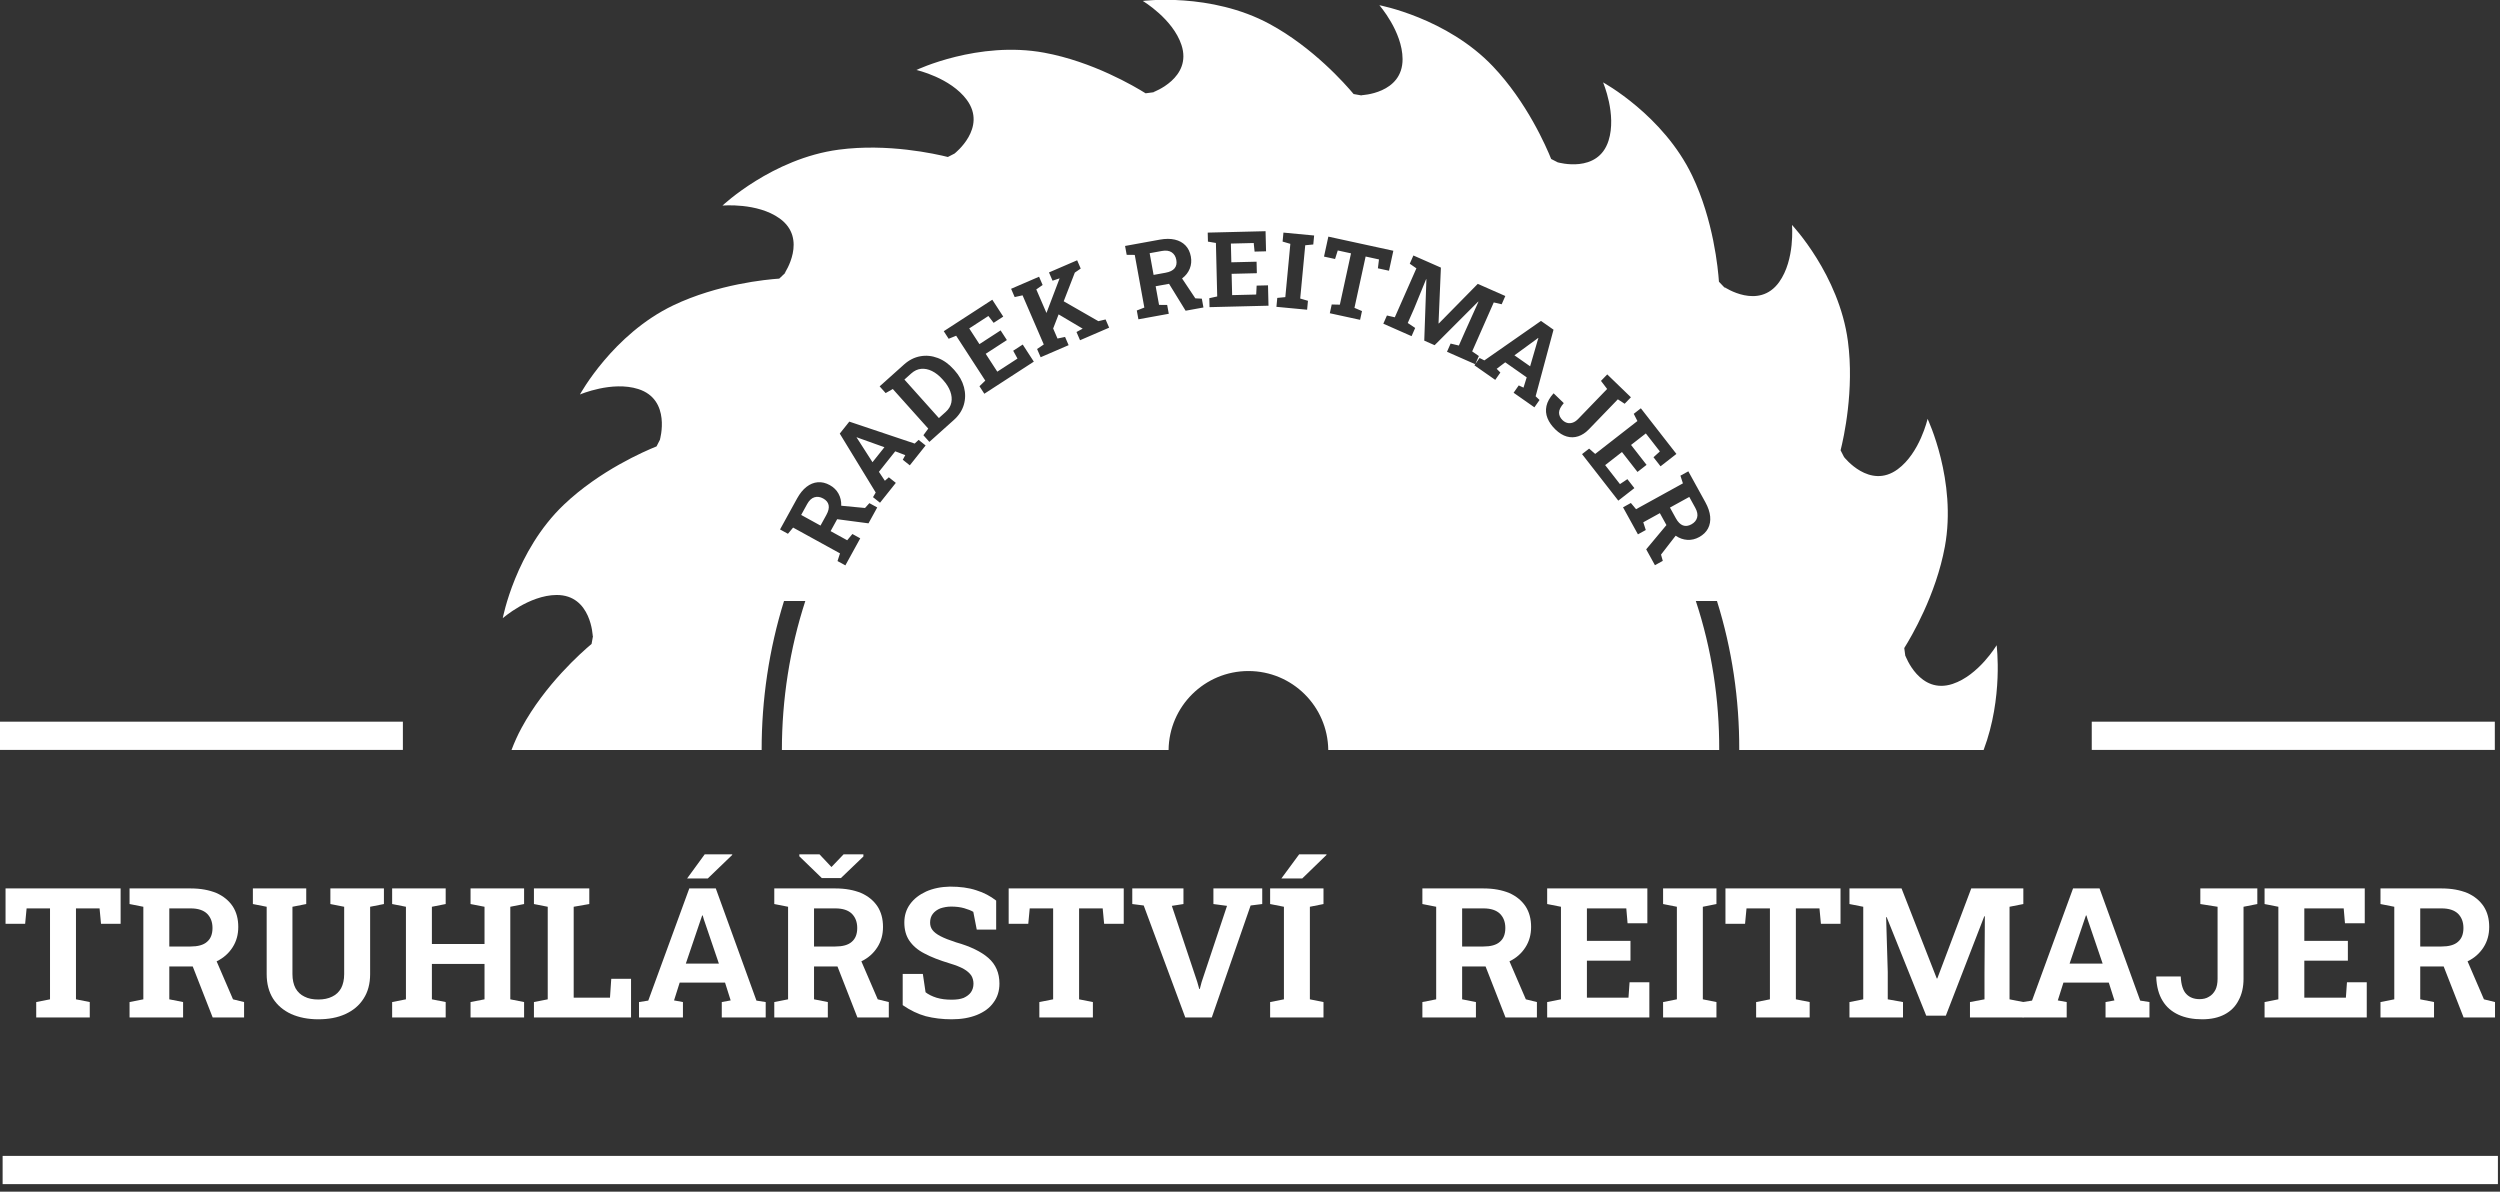
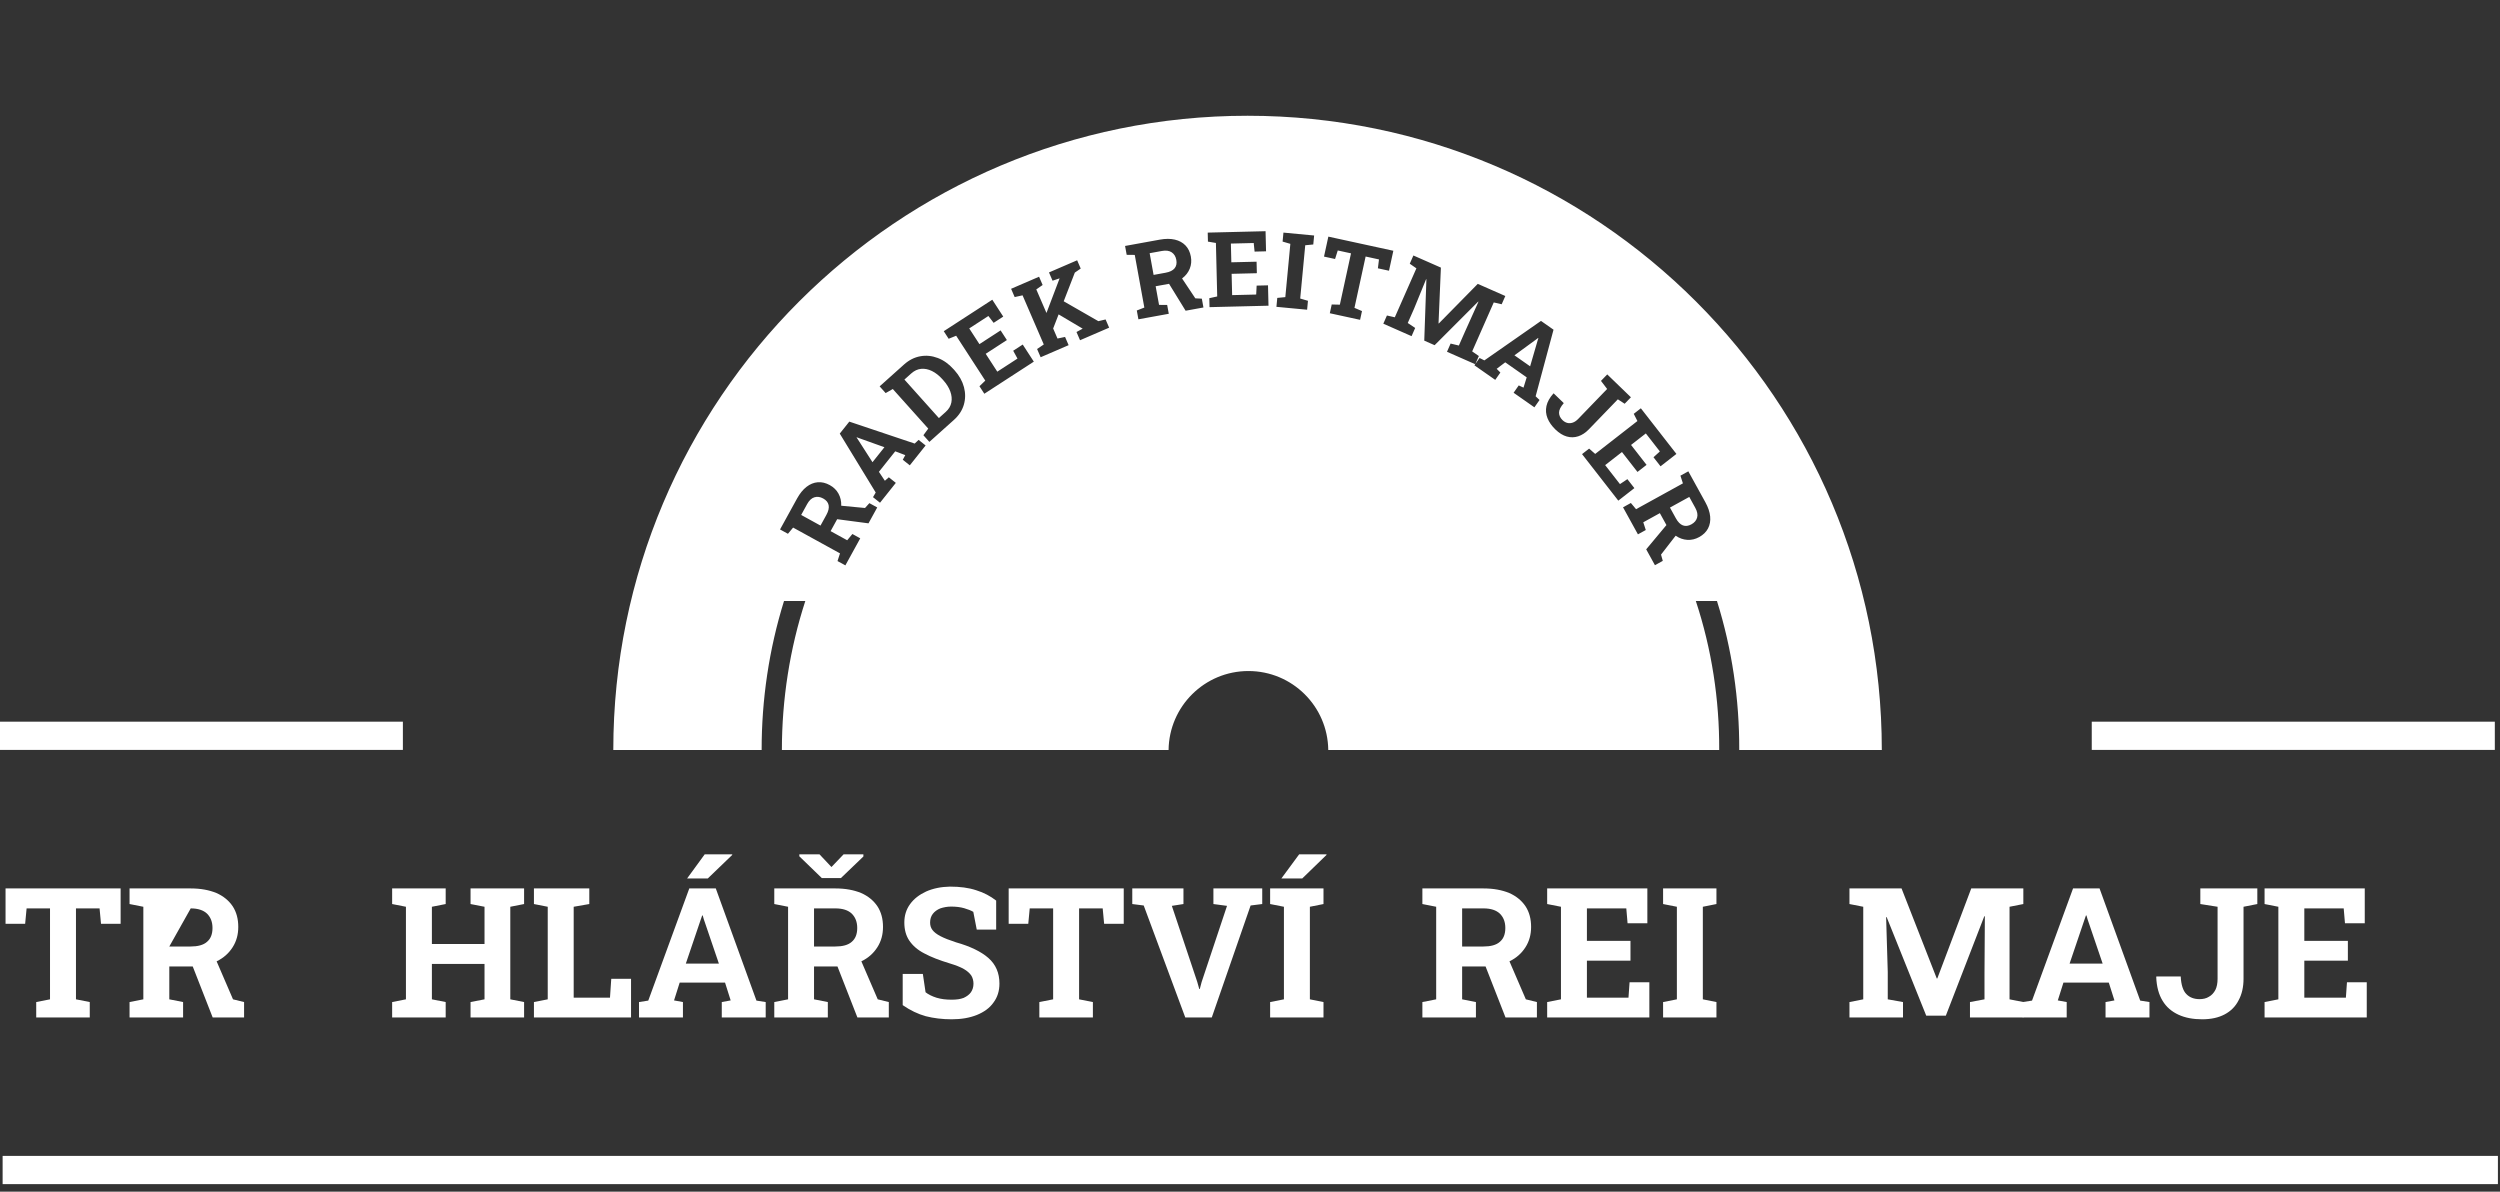
<svg xmlns="http://www.w3.org/2000/svg" width="100%" height="100%" viewBox="0 0 300 143" version="1.1" xml:space="preserve" style="fill-rule:evenodd;clip-rule:evenodd;stroke-linejoin:round;stroke-miterlimit:2;">
  <rect x="0" y="0" width="300" height="143" fill="#333333" stroke="none" />
  <g id="logo" transform="matrix(0.484,0,0,0.484,-12.308,-27.934)">
-     <path d="M179.741,243.668L152.247,243.668C152.939,241.83 153.762,239.99 154.74,238.184C160.564,227.43 169.653,219.419 172.101,217.371C172.216,216.652 172.359,215.947 172.484,215.234L172.395,215.485C172.395,215.485 172.051,205.186 163.417,205.232C156.59,205.272 150.079,210.989 150.079,210.989C150.079,210.989 153.204,194.282 165.246,182.83C174.12,174.386 185.267,169.571 188.206,168.393C188.511,167.796 188.808,167.194 189.123,166.6L189.051,166.697C189.051,166.697 191.908,156.795 183.678,154.171C177.174,152.099 169.216,155.524 169.216,155.524C169.216,155.524 177.349,140.604 192.341,133.43C203.388,128.147 215.473,127.008 218.634,126.793C219.175,126.26 219.74,125.748 220.288,125.218L219.966,125.444C219.966,125.444 225.743,116.91 218.727,111.873C213.182,107.892 204.555,108.687 204.555,108.687C204.555,108.687 216.902,97.01 233.375,94.823C245.514,93.208 257.356,95.865 260.435,96.638C261.015,96.341 261.587,96.033 262.174,95.746L262.117,95.761C262.117,95.761 270.247,89.432 265.135,82.473C261.09,76.974 252.638,75.066 252.638,75.066C252.638,75.066 267.988,67.774 284.333,70.781C296.321,72.99 306.724,79.129 309.466,80.848C310.175,80.737 310.898,80.665 311.61,80.565L311.378,80.558C311.378,80.558 321.068,77.05 318.351,68.852C316.207,62.373 308.757,57.948 308.757,57.948C308.757,57.948 325.611,55.754 340.223,63.668C350.977,69.489 358.988,78.578 361.036,81.03C361.752,81.145 362.46,81.288 363.176,81.41L362.926,81.324C362.926,81.324 373.221,80.98 373.175,72.346C373.135,65.519 367.418,59.008 367.418,59.008C367.418,59.008 384.125,62.129 395.577,74.171C404.021,83.046 408.836,94.193 410.017,97.132C410.611,97.44 411.213,97.737 411.807,98.048L411.71,97.977C411.71,97.977 421.616,100.833 424.236,92.607C426.309,86.103 422.883,78.141 422.883,78.141C422.883,78.141 437.807,86.274 444.977,101.266C450.264,112.313 451.399,124.399 451.614,127.563C452.151,128.104 452.659,128.669 453.189,129.217L452.967,128.895C452.967,128.895 461.501,134.669 466.537,127.656C470.518,122.107 469.72,113.48 469.72,113.48C469.72,113.48 481.397,125.827 483.588,142.301C485.199,154.44 482.546,166.285 481.773,169.36C482.066,169.943 482.374,170.516 482.664,171.1L482.646,171.046C482.646,171.046 488.979,179.176 495.934,174.06C501.436,170.015 503.344,161.563 503.344,161.563C503.344,161.563 510.636,176.913 507.626,193.258C505.417,205.25 499.278,215.649 497.559,218.391C497.67,219.104 497.742,219.823 497.846,220.536L497.849,220.303C497.849,220.303 501.358,229.993 509.555,227.28C516.034,225.132 520.462,217.683 520.462,217.683C520.462,217.683 522.145,230.63 517.234,243.668L489.741,243.668C489.74,158.063 420.343,88.668 334.74,88.668C249.136,88.668 179.741,158.063 179.741,243.668Z" style="fill: white;;fill-rule:nonzero;" />
    <g transform="matrix(1,0,0,1,-64.59,57.669)">
      <path d="M278.857,185.999L242.078,185.999C242.078,99.15 312.482,28.746 399.33,28.746C486.178,28.746 556.584,99.15 556.584,185.999L521.237,185.999C521.283,173.475 519.453,160.973 515.715,149.059L510.473,149.059C514.427,161.026 516.322,173.535 516.269,185.999L419.343,185.999C419.218,175.166 410.412,166.418 399.545,166.418C388.685,166.418 379.875,175.166 379.749,185.999L283.876,185.999C283.878,173.454 285.826,160.938 289.682,149.059L284.402,149.059C280.679,161.042 278.843,173.535 278.857,185.999ZM297.581,128.773L295.954,131.732L300.069,133.996L301.358,132.444L303.304,133.515L299.615,140.222L297.668,139.152L298.283,137.244L286.659,130.85L285.377,132.391L283.419,131.314L287.64,123.639C288.326,122.393 289.106,121.431 289.981,120.753C290.856,120.075 291.785,119.695 292.767,119.613C293.749,119.53 294.745,119.766 295.753,120.321C296.703,120.843 297.421,121.547 297.909,122.434C298.397,123.32 298.624,124.304 298.589,125.386L298.587,125.433L304.486,125.993L305.567,124.791L307.514,125.861L305.348,129.799L297.581,128.773L297.581,128.773ZM505.47,132.865C505.217,132.69 505.47,132.865 505.47,132.865L505.509,132.891C506.405,133.499 507.358,133.834 508.368,133.896C509.378,133.958 510.357,133.727 511.306,133.204C512.314,132.648 513.046,131.933 513.501,131.059C513.957,130.185 514.132,129.197 514.027,128.095C513.922,126.993 513.527,125.819 512.84,124.574L508.612,116.902L506.655,117.981L507.271,119.888L495.653,126.292L494.369,124.753L492.424,125.825L496.119,132.529L498.065,131.457L497.442,129.539L501.556,127.271L503.186,130.229L498.166,136.243L500.335,140.179L502.281,139.106L501.844,137.55L505.47,132.865ZM504.058,125.892L505.516,128.538C506.031,129.472 506.614,130.062 507.266,130.306C507.918,130.551 508.622,130.465 509.378,130.048C510.127,129.636 510.599,129.076 510.794,128.369C510.989,127.663 510.837,126.857 510.339,125.953L508.85,123.251L504.058,125.892ZM293.451,130.355L294.907,127.708C295.421,126.773 295.607,125.965 295.465,125.284C295.323,124.602 294.874,124.053 294.118,123.637C293.369,123.225 292.643,123.126 291.942,123.339C291.24,123.552 290.641,124.111 290.143,125.015L288.656,127.718L293.451,130.355ZM308.204,124.693L306.466,123.31L307.139,122.158L298.226,107.549L300.59,104.579L316.802,110.021L317.773,109.107L319.511,110.49L315.589,115.417L313.851,114.033L314.471,112.888L311.979,111.942L307.93,117.027L309.411,119.244L310.388,118.383L312.126,119.767L308.204,124.693ZM482.262,112.636L484.014,111.271L485.524,112.589L495.99,104.435L495.081,102.649L496.843,101.276L505.66,112.592L501.724,115.659L499.976,113.415L501.557,111.974L498.078,107.508L494.412,110.363L498.259,115.301L496.005,117.056L492.159,112.119L487.993,115.365L491.66,120.072L493.504,118.844L495.236,121.067L491.25,124.173L482.262,112.636ZM306.34,114.642L309.298,110.927L302.997,108.67L302.45,108.461L302.402,108.521L302.75,109.041L306.34,114.642ZM320.442,109.608L318.96,107.953L320.165,106.311L311.374,96.495L309.601,97.503L308.111,95.838L309.595,94.509L314.154,90.426C315.383,89.325 316.726,88.642 318.182,88.378C319.638,88.114 321.085,88.255 322.523,88.801C323.962,89.348 325.271,90.28 326.451,91.598L326.68,91.853C327.849,93.158 328.629,94.553 329.021,96.037C329.412,97.521 329.401,98.971 328.988,100.387C328.574,101.802 327.753,103.061 326.523,104.162L320.442,109.608ZM475.674,106.545C474.749,105.652 474.089,104.711 473.695,103.725C473.301,102.738 473.216,101.729 473.44,100.699C473.665,99.668 474.238,98.639 475.16,97.612L475.231,97.575L477.733,99.991C476.941,100.909 476.549,101.704 476.558,102.378C476.567,103.051 476.854,103.661 477.42,104.208C477.785,104.56 478.183,104.791 478.613,104.901C479.043,105.01 479.49,104.986 479.954,104.828C480.418,104.67 480.871,104.363 481.311,103.907L488.482,96.483L486.957,94.48L488.509,92.873L494.381,98.544L492.828,100.151L491.139,99.049L483.969,106.473C483.146,107.325 482.267,107.906 481.332,108.216C480.398,108.525 479.45,108.545 478.487,108.274C477.525,108.004 476.587,107.427 475.674,106.545ZM322.8,103.696L324.493,102.18C325.256,101.497 325.722,100.718 325.894,99.843C326.065,98.968 325.977,98.056 325.631,97.104C325.285,96.153 324.711,95.23 323.909,94.335L323.672,94.07C322.859,93.162 322,92.486 321.095,92.04C320.191,91.595 319.297,91.412 318.415,91.493C317.532,91.573 316.71,91.955 315.947,92.638L314.254,94.154L322.8,103.696ZM455.773,90.346L448.778,87.262L449.674,85.229L451.721,85.715L453.15,82.474L456.573,74.868L456.508,74.825L445.709,85.631L443.142,84.499L443.673,69.291L443.598,69.272L440.63,76.538L439.048,80.127L440.892,81.357L439.996,83.39L432.991,80.301L433.887,78.268L435.841,78.714L441.193,66.575L439.547,65.432L440.448,63.388L447.267,66.394L446.68,80.218L446.75,80.249L456.409,70.425L463.239,73.436L462.338,75.481L460.372,75.03L455.02,87.17L456.679,88.317L455.803,90.302L456.857,88.799L458.047,89.401L472.084,79.611L475.192,81.789L470.753,98.303L471.725,99.216L470.45,101.036L465.293,97.422L466.568,95.603L467.749,96.152L468.54,93.606L463.217,89.876L461.095,91.489L462.014,92.412L460.739,94.232L455.582,90.618L455.773,90.346ZM334.069,97.67L332.86,95.807L334.303,94.416L327.083,83.286L325.225,84.038L324.009,82.163L336.044,74.356L338.759,78.541L336.374,80.089L335.074,78.39L330.324,81.471L332.853,85.369L338.104,81.963L339.658,84.359L334.408,87.766L337.282,92.196L342.288,88.949L341.224,87.006L343.588,85.472L346.338,89.711L334.069,97.67ZM465.501,88.143L469.389,90.868L471.257,84.441L471.432,83.882L471.369,83.838L470.871,84.217L465.501,88.143ZM349.475,77.644L352.715,69.104L352.723,69.059L350.984,69.644L350.099,67.592L357.08,64.578L357.966,66.629L356.505,67.633L353.748,74.743L362.34,79.675L364.133,79.247L365.013,81.286L357.799,84.401L356.918,82.362L358.443,81.537L358.454,81.532L352.488,77.992L351.133,81.486L352.21,83.98L354.086,83.584L354.967,85.624L348.032,88.618L347.151,86.579L348.807,85.449L343.548,73.269L341.59,73.7L340.705,71.648L347.639,68.654L348.525,70.705L346.951,71.8L349.475,77.644ZM419.725,77.708L420.197,75.537L422.213,75.586L424.982,62.858L421.695,62.143L421.027,64.259L418.285,63.662L419.362,58.712L435.476,62.218L434.4,67.168L431.646,66.569L431.917,64.367L428.604,63.646L425.836,76.374L427.702,77.17L427.23,79.341L419.725,77.708ZM379.869,70.412L376.546,71.016L377.386,75.637L379.403,75.658L379.8,77.844L372.269,79.213L371.871,77.027L373.739,76.3L371.366,63.248L369.362,63.225L368.963,61.026L377.581,59.46C378.98,59.205 380.219,59.204 381.297,59.455C382.374,59.707 383.255,60.187 383.939,60.897C384.623,61.608 385.068,62.529 385.274,63.661C385.468,64.727 385.375,65.729 384.995,66.667C384.615,67.605 383.994,68.402 383.132,69.057L383.095,69.086L386.382,74.015L387.997,74.095L388.394,76.281L383.972,77.085L379.869,70.412L379.869,70.412ZM406.489,76.119L406.698,73.907L408.693,73.713L409.941,60.505L408.018,59.941L408.228,57.716L415.837,58.435L415.627,60.66L413.632,60.854L412.384,74.061L414.307,74.626L414.098,76.837L406.489,76.119ZM389.904,76.197L389.85,73.976L391.808,73.547L391.485,60.284L389.508,59.952L389.454,57.718L403.795,57.369L403.917,62.357L401.074,62.426L400.857,60.298L395.197,60.435L395.31,65.081L401.567,64.928L401.636,67.784L395.379,67.936L395.508,73.216L401.473,73.071L401.584,70.858L404.401,70.79L404.524,75.841L389.904,76.197ZM376.035,68.205L379.008,67.665C380.057,67.474 380.802,67.109 381.241,66.569C381.681,66.028 381.823,65.334 381.669,64.484C381.516,63.643 381.136,63.018 380.528,62.608C379.92,62.198 379.108,62.085 378.092,62.27L375.057,62.822L376.035,68.205Z" style="fill: white;;" />
    </g>
    <g transform="matrix(0.734,0,0,0.367,-14.697,154.216)">
      <rect x="54.605" y="224.599" width="136.15" height="19.068" style="fill: white;;" />
    </g>
    <g transform="matrix(4.544,0,0,0.367,-222.045,261.873)">
      <rect x="54.605" y="224.599" width="136.15" height="19.068" style="fill: white;;" />
    </g>
    <g transform="matrix(0.734,0,0,0.367,503.965,154.216)">
      <rect x="54.605" y="224.599" width="136.15" height="19.068" style="fill: white;;" />
    </g>
    <g transform="matrix(1,0,0,1,-230.238,48.897)">
      <g transform="matrix(45,0,0,45,256.053,261.085)">
        <path d="M0.191,0L0.191,-0.085L0.267,-0.1L0.267,-0.601L0.138,-0.601L0.13,-0.516L0.022,-0.516L0.022,-0.711L0.656,-0.711L0.656,-0.516L0.548,-0.516L0.54,-0.601L0.41,-0.601L0.41,-0.1L0.486,-0.085L0.486,0L0.191,0Z" style="fill: white;;fill-rule:nonzero;" />
      </g>
      <g transform="matrix(45,0,0,45,286.573,261.085)">
-         <path d="M0.027,0L0.027,-0.085L0.103,-0.1L0.103,-0.61L0.027,-0.625L0.027,-0.711L0.364,-0.711C0.419,-0.711 0.466,-0.702 0.505,-0.686C0.544,-0.669 0.574,-0.644 0.595,-0.613C0.616,-0.581 0.626,-0.543 0.626,-0.499C0.626,-0.457 0.616,-0.42 0.595,-0.387C0.574,-0.354 0.545,-0.328 0.508,-0.31C0.471,-0.291 0.428,-0.281 0.38,-0.281L0.246,-0.281L0.246,-0.1L0.322,-0.085L0.322,0L0.027,0ZM0.485,0L0.365,-0.307L0.494,-0.339L0.597,-0.1L0.658,-0.085L0.658,0L0.485,0ZM0.246,-0.391L0.362,-0.391C0.403,-0.391 0.434,-0.399 0.454,-0.417C0.474,-0.434 0.484,-0.459 0.484,-0.493C0.484,-0.526 0.474,-0.552 0.454,-0.572C0.434,-0.591 0.404,-0.601 0.364,-0.601L0.246,-0.601L0.246,-0.391Z" style="fill: white;;fill-rule:nonzero;" />
+         <path d="M0.027,0L0.027,-0.085L0.103,-0.1L0.103,-0.61L0.027,-0.625L0.027,-0.711L0.364,-0.711C0.419,-0.711 0.466,-0.702 0.505,-0.686C0.544,-0.669 0.574,-0.644 0.595,-0.613C0.616,-0.581 0.626,-0.543 0.626,-0.499C0.626,-0.457 0.616,-0.42 0.595,-0.387C0.574,-0.354 0.545,-0.328 0.508,-0.31C0.471,-0.291 0.428,-0.281 0.38,-0.281L0.246,-0.281L0.246,-0.1L0.322,-0.085L0.322,0L0.027,0ZM0.485,0L0.365,-0.307L0.494,-0.339L0.597,-0.1L0.658,-0.085L0.658,0L0.485,0ZM0.246,-0.391L0.362,-0.391C0.403,-0.391 0.434,-0.399 0.454,-0.417C0.474,-0.434 0.484,-0.459 0.484,-0.493C0.484,-0.526 0.474,-0.552 0.454,-0.572C0.434,-0.591 0.404,-0.601 0.364,-0.601L0.246,-0.391Z" style="fill: white;;fill-rule:nonzero;" />
      </g>
      <g transform="matrix(45,0,0,45,317.51,261.085)">
-         <path d="M0.379,0.01C0.323,0.01 0.273,0 0.23,-0.019C0.187,-0.039 0.154,-0.067 0.13,-0.104C0.107,-0.141 0.095,-0.186 0.095,-0.239L0.095,-0.61L0.019,-0.625L0.019,-0.711L0.313,-0.711L0.313,-0.625L0.237,-0.61L0.237,-0.239C0.237,-0.208 0.243,-0.182 0.254,-0.161C0.266,-0.14 0.282,-0.125 0.303,-0.115C0.324,-0.104 0.35,-0.099 0.379,-0.099C0.409,-0.099 0.434,-0.104 0.456,-0.115C0.477,-0.125 0.493,-0.14 0.505,-0.161C0.516,-0.182 0.522,-0.208 0.522,-0.239L0.522,-0.61L0.446,-0.625L0.446,-0.711L0.741,-0.711L0.741,-0.625L0.665,-0.61L0.665,-0.239C0.665,-0.186 0.653,-0.141 0.629,-0.104C0.605,-0.066 0.571,-0.038 0.529,-0.019C0.486,0.001 0.436,0.01 0.379,0.01Z" style="fill: white;;fill-rule:nonzero;" />
-       </g>
+         </g>
      <g transform="matrix(45,0,0,45,351.678,261.085)">
        <path d="M0.027,0L0.027,-0.085L0.103,-0.1L0.103,-0.61L0.027,-0.625L0.027,-0.711L0.322,-0.711L0.322,-0.625L0.246,-0.61L0.246,-0.405L0.536,-0.405L0.536,-0.61L0.459,-0.625L0.459,-0.711L0.754,-0.711L0.754,-0.625L0.678,-0.61L0.678,-0.1L0.754,-0.085L0.754,0L0.459,0L0.459,-0.085L0.536,-0.1L0.536,-0.295L0.246,-0.295L0.246,-0.1L0.322,-0.085L0.322,0L0.027,0Z" style="fill: white;;fill-rule:nonzero;" />
      </g>
      <g transform="matrix(45,0,0,45,386.834,261.085)">
        <path d="M0.027,0L0.027,-0.085L0.103,-0.1L0.103,-0.61L0.027,-0.625L0.027,-0.711L0.332,-0.711L0.332,-0.625L0.246,-0.61L0.246,-0.109L0.446,-0.109L0.453,-0.213L0.562,-0.213L0.562,0L0.027,0Z" style="fill: white;;fill-rule:nonzero;" />
      </g>
      <g transform="matrix(45,0,0,45,413.201,261.085)">
        <path d="M0.02,0L0.02,-0.085L0.071,-0.093L0.297,-0.711L0.443,-0.711L0.667,-0.093L0.718,-0.085L0.718,0L0.476,0L0.476,-0.085L0.525,-0.094L0.494,-0.192L0.244,-0.192L0.213,-0.094L0.262,-0.085L0.262,0L0.02,0ZM0.278,-0.297L0.46,-0.297L0.377,-0.541L0.371,-0.562L0.368,-0.562L0.36,-0.539L0.278,-0.297ZM0.285,-0.766L0.382,-0.899L0.533,-0.899L0.534,-0.896L0.399,-0.766L0.289,-0.766L0.285,-0.766Z" style="fill: white;;fill-rule:nonzero;" />
      </g>
      <g transform="matrix(45,0,0,45,446.424,261.085)">
        <path d="M0.027,0L0.027,-0.085L0.103,-0.1L0.103,-0.61L0.027,-0.625L0.027,-0.711L0.364,-0.711C0.419,-0.711 0.466,-0.702 0.505,-0.686C0.544,-0.669 0.574,-0.644 0.595,-0.613C0.616,-0.581 0.626,-0.543 0.626,-0.499C0.626,-0.457 0.616,-0.42 0.595,-0.387C0.574,-0.354 0.545,-0.328 0.508,-0.31C0.471,-0.291 0.428,-0.281 0.38,-0.281L0.246,-0.281L0.246,-0.1L0.322,-0.085L0.322,0L0.027,0ZM0.485,0L0.365,-0.307L0.494,-0.339L0.597,-0.1L0.658,-0.085L0.658,0L0.485,0ZM0.246,-0.391L0.362,-0.391C0.403,-0.391 0.434,-0.399 0.454,-0.417C0.474,-0.434 0.484,-0.459 0.484,-0.493C0.484,-0.526 0.474,-0.552 0.454,-0.572C0.434,-0.591 0.404,-0.601 0.364,-0.601L0.246,-0.601L0.246,-0.391ZM0.518,-0.899L0.518,-0.887L0.394,-0.768L0.289,-0.768L0.165,-0.888L0.165,-0.899L0.276,-0.899L0.342,-0.829L0.409,-0.899L0.518,-0.899Z" style="fill: white;;fill-rule:nonzero;" />
      </g>
      <g transform="matrix(45,0,0,45,477.362,261.085)">
        <path d="M0.317,0.01C0.265,0.01 0.217,0.004 0.174,-0.007C0.131,-0.019 0.089,-0.039 0.047,-0.068L0.047,-0.24L0.158,-0.24L0.173,-0.139C0.188,-0.127 0.208,-0.117 0.233,-0.109C0.259,-0.101 0.287,-0.098 0.317,-0.098C0.343,-0.098 0.365,-0.101 0.383,-0.108C0.4,-0.116 0.414,-0.126 0.423,-0.139C0.432,-0.152 0.437,-0.168 0.437,-0.186C0.437,-0.202 0.433,-0.218 0.425,-0.231C0.416,-0.244 0.403,-0.256 0.384,-0.267C0.365,-0.278 0.339,-0.288 0.306,-0.298C0.25,-0.315 0.203,-0.333 0.166,-0.353C0.129,-0.372 0.102,-0.396 0.083,-0.424C0.065,-0.451 0.056,-0.484 0.056,-0.523C0.056,-0.561 0.066,-0.595 0.088,-0.625C0.109,-0.654 0.139,-0.677 0.176,-0.694C0.214,-0.711 0.258,-0.72 0.307,-0.721C0.362,-0.721 0.41,-0.715 0.452,-0.701C0.495,-0.688 0.531,-0.668 0.562,-0.644L0.562,-0.484L0.455,-0.484L0.436,-0.582C0.424,-0.589 0.407,-0.596 0.386,-0.602C0.365,-0.608 0.341,-0.611 0.314,-0.611C0.292,-0.611 0.272,-0.607 0.254,-0.601C0.237,-0.594 0.223,-0.584 0.213,-0.571C0.203,-0.558 0.198,-0.542 0.198,-0.523C0.198,-0.507 0.202,-0.494 0.211,-0.482C0.22,-0.47 0.234,-0.459 0.255,-0.448C0.276,-0.437 0.304,-0.426 0.341,-0.414C0.419,-0.392 0.479,-0.363 0.519,-0.328C0.56,-0.292 0.58,-0.245 0.58,-0.187C0.58,-0.146 0.569,-0.111 0.547,-0.082C0.526,-0.052 0.495,-0.03 0.456,-0.014C0.416,0.002 0.37,0.01 0.317,0.01Z" style="fill: white;;fill-rule:nonzero;" />
      </g>
      <g transform="matrix(45,0,0,45,504.761,261.085)">
        <path d="M0.191,0L0.191,-0.085L0.267,-0.1L0.267,-0.601L0.138,-0.601L0.13,-0.516L0.022,-0.516L0.022,-0.711L0.656,-0.711L0.656,-0.516L0.548,-0.516L0.54,-0.601L0.41,-0.601L0.41,-0.1L0.486,-0.085L0.486,0L0.191,0Z" style="fill: white;;fill-rule:nonzero;" />
      </g>
      <g transform="matrix(45,0,0,45,535.633,261.085)">
        <path d="M0.309,0L0.08,-0.617L0.017,-0.625L0.017,-0.711L0.299,-0.711L0.299,-0.625L0.235,-0.615L0.375,-0.196L0.386,-0.157L0.389,-0.157L0.399,-0.195L0.539,-0.615L0.464,-0.625L0.464,-0.711L0.733,-0.711L0.733,-0.625L0.669,-0.617L0.455,0L0.309,0Z" style="fill: white;;fill-rule:nonzero;" />
      </g>
      <g transform="matrix(45,0,0,45,569.361,261.085)">
        <path d="M0.027,0L0.027,-0.085L0.103,-0.1L0.103,-0.61L0.027,-0.625L0.027,-0.711L0.321,-0.711L0.321,-0.625L0.246,-0.61L0.246,-0.1L0.321,-0.085L0.321,0L0.027,0ZM0.089,-0.766L0.187,-0.899L0.337,-0.899L0.338,-0.896L0.204,-0.766L0.093,-0.766L0.089,-0.766Z" style="fill: white;;fill-rule:nonzero;" />
      </g>
      <g transform="matrix(45,0,0,45,607.11,261.085)">
        <path d="M0.027,0L0.027,-0.085L0.103,-0.1L0.103,-0.61L0.027,-0.625L0.027,-0.711L0.364,-0.711C0.419,-0.711 0.466,-0.702 0.505,-0.686C0.544,-0.669 0.574,-0.644 0.595,-0.613C0.616,-0.581 0.626,-0.543 0.626,-0.499C0.626,-0.457 0.616,-0.42 0.595,-0.387C0.574,-0.354 0.545,-0.328 0.508,-0.31C0.471,-0.291 0.428,-0.281 0.38,-0.281L0.246,-0.281L0.246,-0.1L0.322,-0.085L0.322,0L0.027,0ZM0.485,0L0.365,-0.307L0.494,-0.339L0.597,-0.1L0.658,-0.085L0.658,0L0.485,0ZM0.246,-0.391L0.362,-0.391C0.403,-0.391 0.434,-0.399 0.454,-0.417C0.474,-0.434 0.484,-0.459 0.484,-0.493C0.484,-0.526 0.474,-0.552 0.454,-0.572C0.434,-0.591 0.404,-0.601 0.364,-0.601L0.246,-0.601L0.246,-0.391Z" style="fill: white;;fill-rule:nonzero;" />
      </g>
      <g transform="matrix(45,0,0,45,638.048,261.085)">
        <path d="M0.027,0L0.027,-0.085L0.103,-0.1L0.103,-0.61L0.027,-0.625L0.027,-0.711L0.579,-0.711L0.579,-0.519L0.47,-0.519L0.463,-0.601L0.246,-0.601L0.246,-0.422L0.486,-0.422L0.486,-0.313L0.246,-0.313L0.246,-0.109L0.475,-0.109L0.481,-0.194L0.59,-0.194L0.59,0L0.027,0Z" style="fill: white;;fill-rule:nonzero;" />
      </g>
      <g transform="matrix(45,0,0,45,666.788,261.085)">
        <path d="M0.027,0L0.027,-0.085L0.103,-0.1L0.103,-0.61L0.027,-0.625L0.027,-0.711L0.321,-0.711L0.321,-0.625L0.246,-0.61L0.246,-0.1L0.321,-0.085L0.321,0L0.027,0Z" style="fill: white;;fill-rule:nonzero;" />
      </g>
      <g transform="matrix(45,0,0,45,682.476,261.085)">
-         <path d="M0.191,0L0.191,-0.085L0.267,-0.1L0.267,-0.601L0.138,-0.601L0.13,-0.516L0.022,-0.516L0.022,-0.711L0.656,-0.711L0.656,-0.516L0.548,-0.516L0.54,-0.601L0.41,-0.601L0.41,-0.1L0.486,-0.085L0.486,0L0.191,0Z" style="fill: white;;fill-rule:nonzero;" />
-       </g>
+         </g>
      <g transform="matrix(45,0,0,45,712.996,261.085)">
        <path d="M0.027,0L0.027,-0.085L0.103,-0.1L0.103,-0.61L0.027,-0.625L0.027,-0.711L0.314,-0.711L0.508,-0.215L0.511,-0.215L0.698,-0.711L0.985,-0.711L0.985,-0.625L0.909,-0.61L0.909,-0.1L0.985,-0.085L0.985,0L0.691,0L0.691,-0.085L0.771,-0.1L0.771,-0.236L0.773,-0.557L0.77,-0.558L0.558,-0.01L0.45,-0.01L0.232,-0.553L0.229,-0.553L0.238,-0.251L0.238,-0.1L0.322,-0.085L0.322,0L0.027,0Z" style="fill: white;;fill-rule:nonzero;" />
      </g>
      <g transform="matrix(45,0,0,45,756.282,261.085)">
        <path d="M0.02,0L0.02,-0.085L0.071,-0.093L0.297,-0.711L0.443,-0.711L0.667,-0.093L0.718,-0.085L0.718,0L0.476,0L0.476,-0.085L0.525,-0.094L0.494,-0.192L0.244,-0.192L0.213,-0.094L0.262,-0.085L0.262,0L0.02,0ZM0.278,-0.297L0.46,-0.297L0.377,-0.541L0.371,-0.562L0.368,-0.562L0.36,-0.539L0.278,-0.297Z" style="fill: white;;fill-rule:nonzero;" />
      </g>
      <g transform="matrix(45,0,0,45,789.505,261.085)">
        <path d="M0.27,0.01C0.221,0.01 0.177,0.002 0.14,-0.015C0.103,-0.032 0.073,-0.057 0.052,-0.092C0.031,-0.126 0.019,-0.17 0.017,-0.223L0.018,-0.226L0.152,-0.226C0.154,-0.18 0.165,-0.147 0.183,-0.129C0.201,-0.11 0.226,-0.101 0.256,-0.101C0.275,-0.101 0.293,-0.105 0.307,-0.114C0.322,-0.122 0.334,-0.135 0.343,-0.152C0.351,-0.168 0.355,-0.189 0.355,-0.213L0.355,-0.61L0.26,-0.625L0.26,-0.711L0.574,-0.711L0.574,-0.625L0.498,-0.61L0.498,-0.213C0.498,-0.168 0.489,-0.128 0.471,-0.095C0.454,-0.061 0.428,-0.035 0.394,-0.017C0.36,0.001 0.319,0.01 0.27,0.01Z" style="fill: white;;fill-rule:nonzero;" />
      </g>
      <g transform="matrix(45,0,0,45,815.916,261.085)">
        <path d="M0.027,0L0.027,-0.085L0.103,-0.1L0.103,-0.61L0.027,-0.625L0.027,-0.711L0.579,-0.711L0.579,-0.519L0.47,-0.519L0.463,-0.601L0.246,-0.601L0.246,-0.422L0.486,-0.422L0.486,-0.313L0.246,-0.313L0.246,-0.109L0.475,-0.109L0.481,-0.194L0.59,-0.194L0.59,0L0.027,0Z" style="fill: white;;fill-rule:nonzero;" />
      </g>
      <g transform="matrix(45,0,0,45,844.656,261.085)">
-         <path d="M0.027,0L0.027,-0.085L0.103,-0.1L0.103,-0.61L0.027,-0.625L0.027,-0.711L0.364,-0.711C0.419,-0.711 0.466,-0.702 0.505,-0.686C0.544,-0.669 0.574,-0.644 0.595,-0.613C0.616,-0.581 0.626,-0.543 0.626,-0.499C0.626,-0.457 0.616,-0.42 0.595,-0.387C0.574,-0.354 0.545,-0.328 0.508,-0.31C0.471,-0.291 0.428,-0.281 0.38,-0.281L0.246,-0.281L0.246,-0.1L0.322,-0.085L0.322,0L0.027,0ZM0.485,0L0.365,-0.307L0.494,-0.339L0.597,-0.1L0.658,-0.085L0.658,0L0.485,0ZM0.246,-0.391L0.362,-0.391C0.403,-0.391 0.434,-0.399 0.454,-0.417C0.474,-0.434 0.484,-0.459 0.484,-0.493C0.484,-0.526 0.474,-0.552 0.454,-0.572C0.434,-0.591 0.404,-0.601 0.364,-0.601L0.246,-0.601L0.246,-0.391Z" style="fill: white;;fill-rule:nonzero;" />
-       </g>
+         </g>
    </g>
  </g>
</svg>